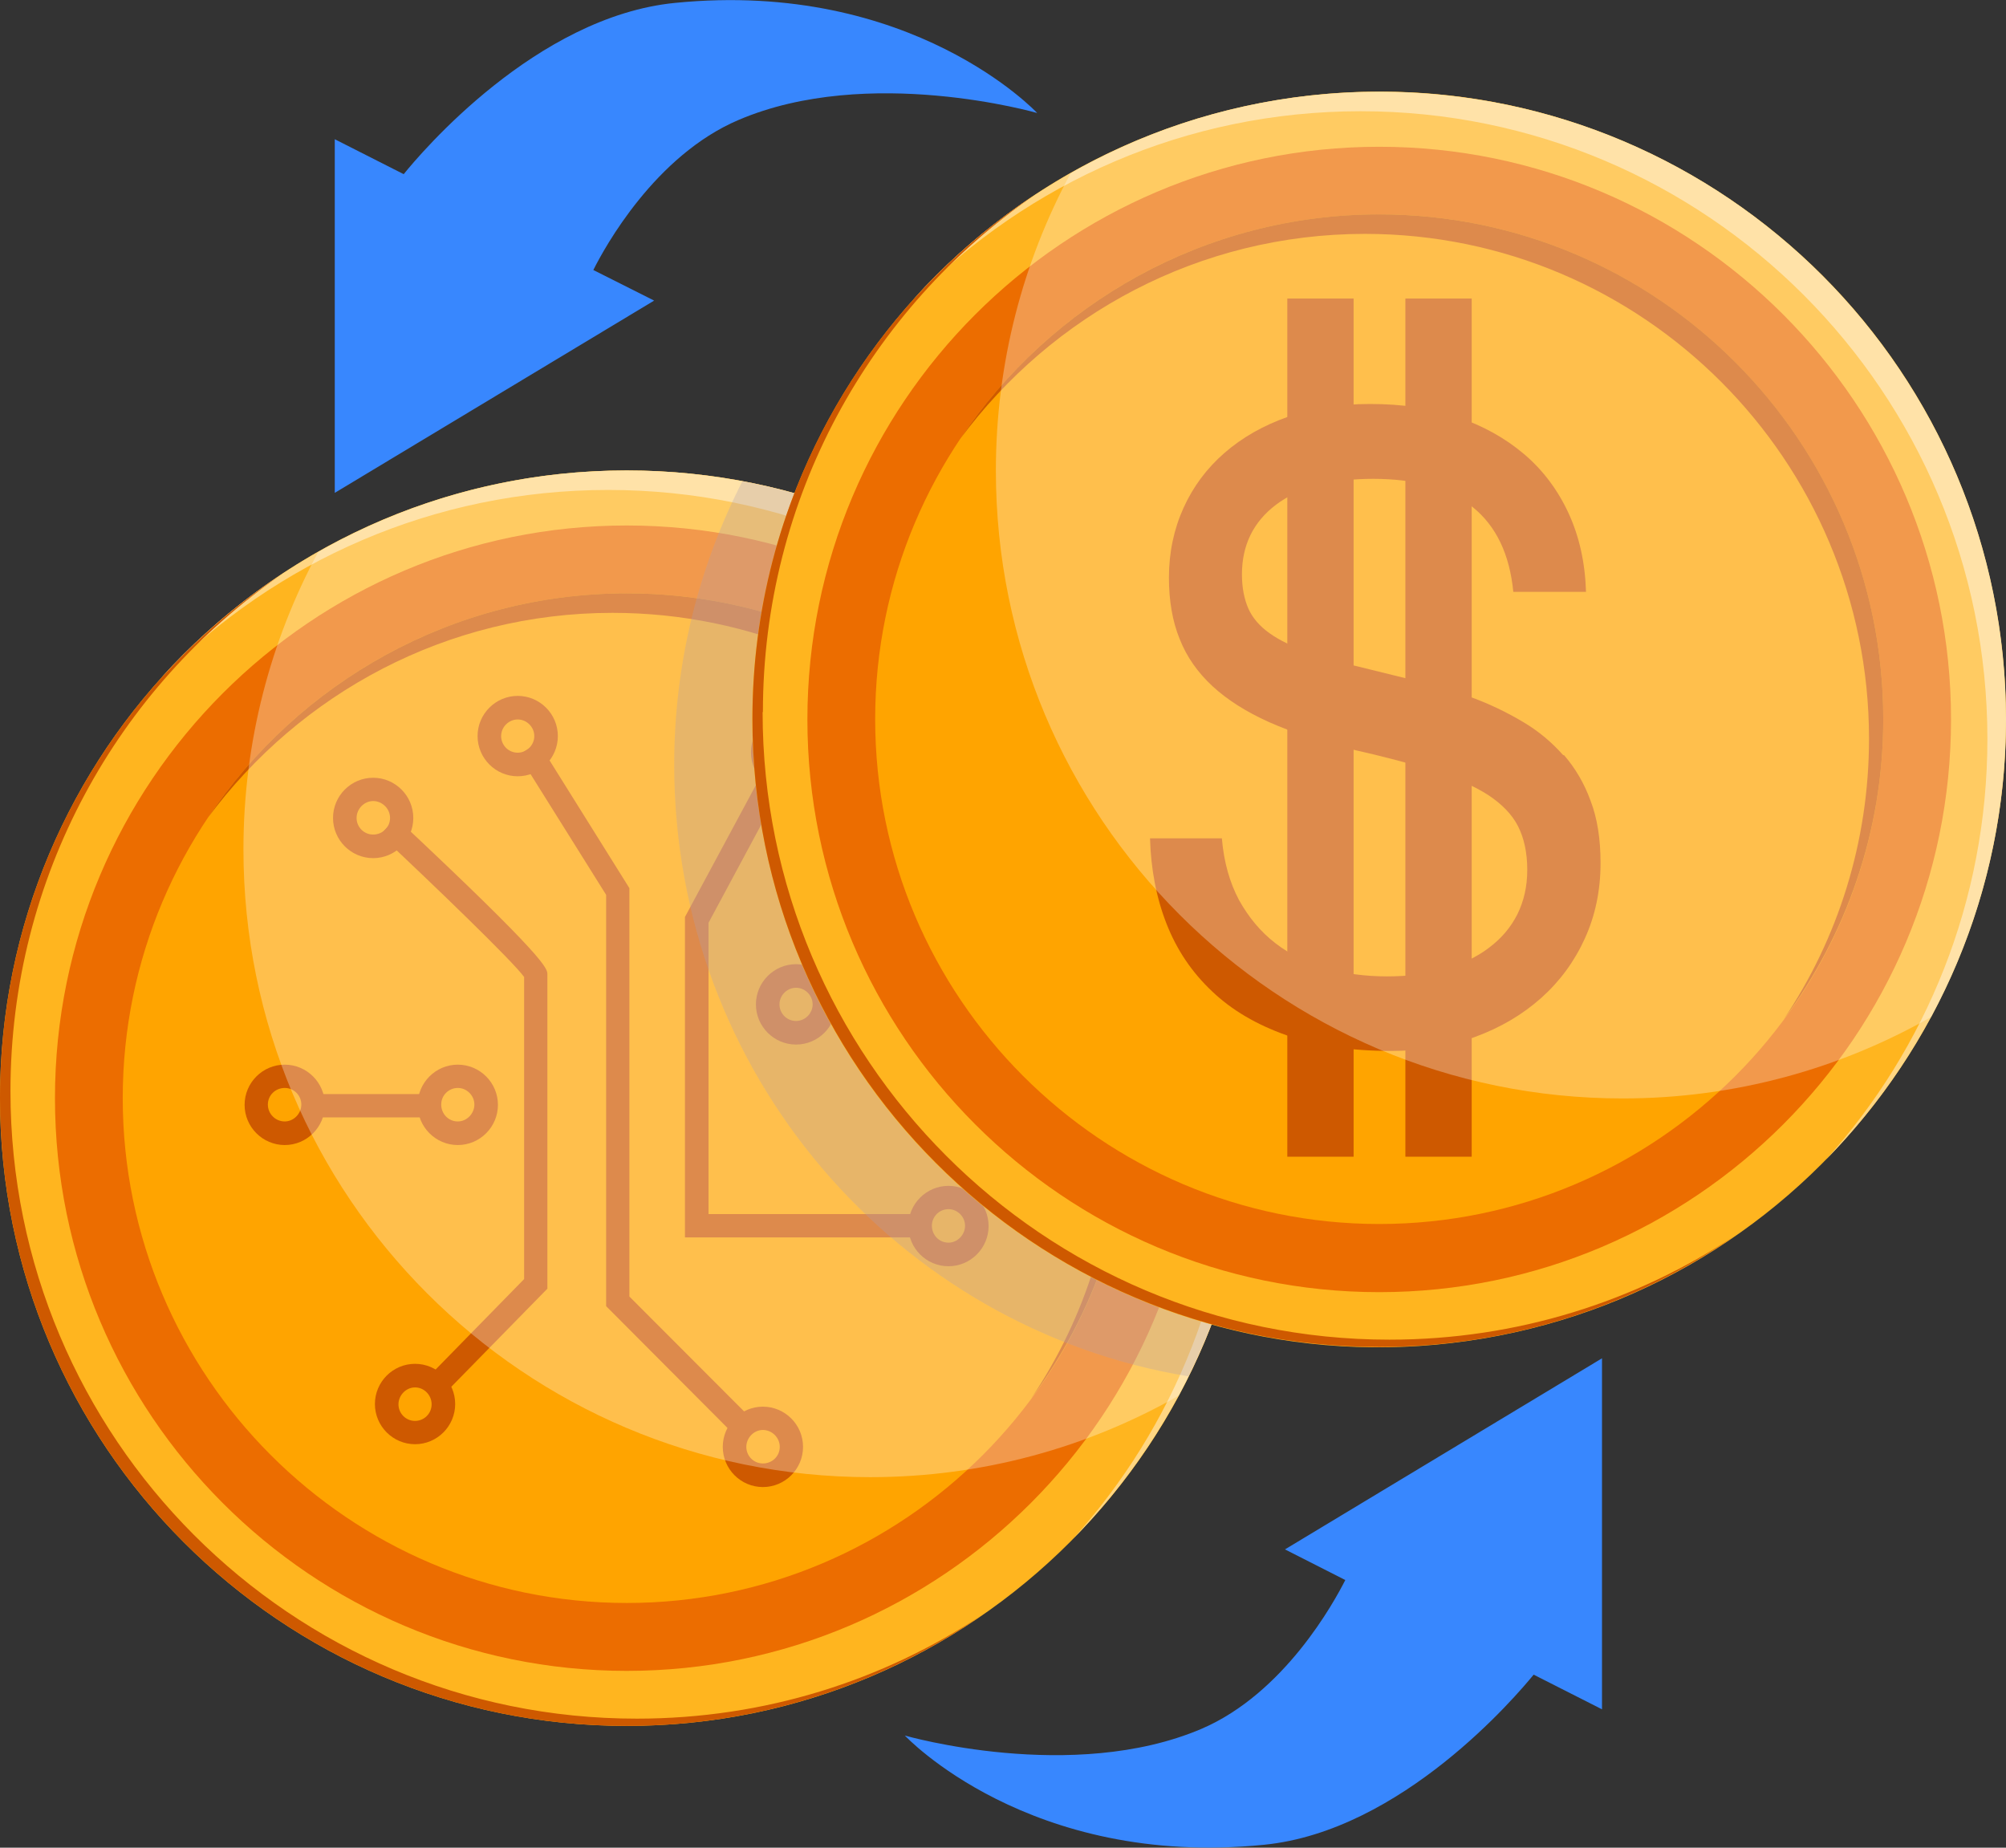
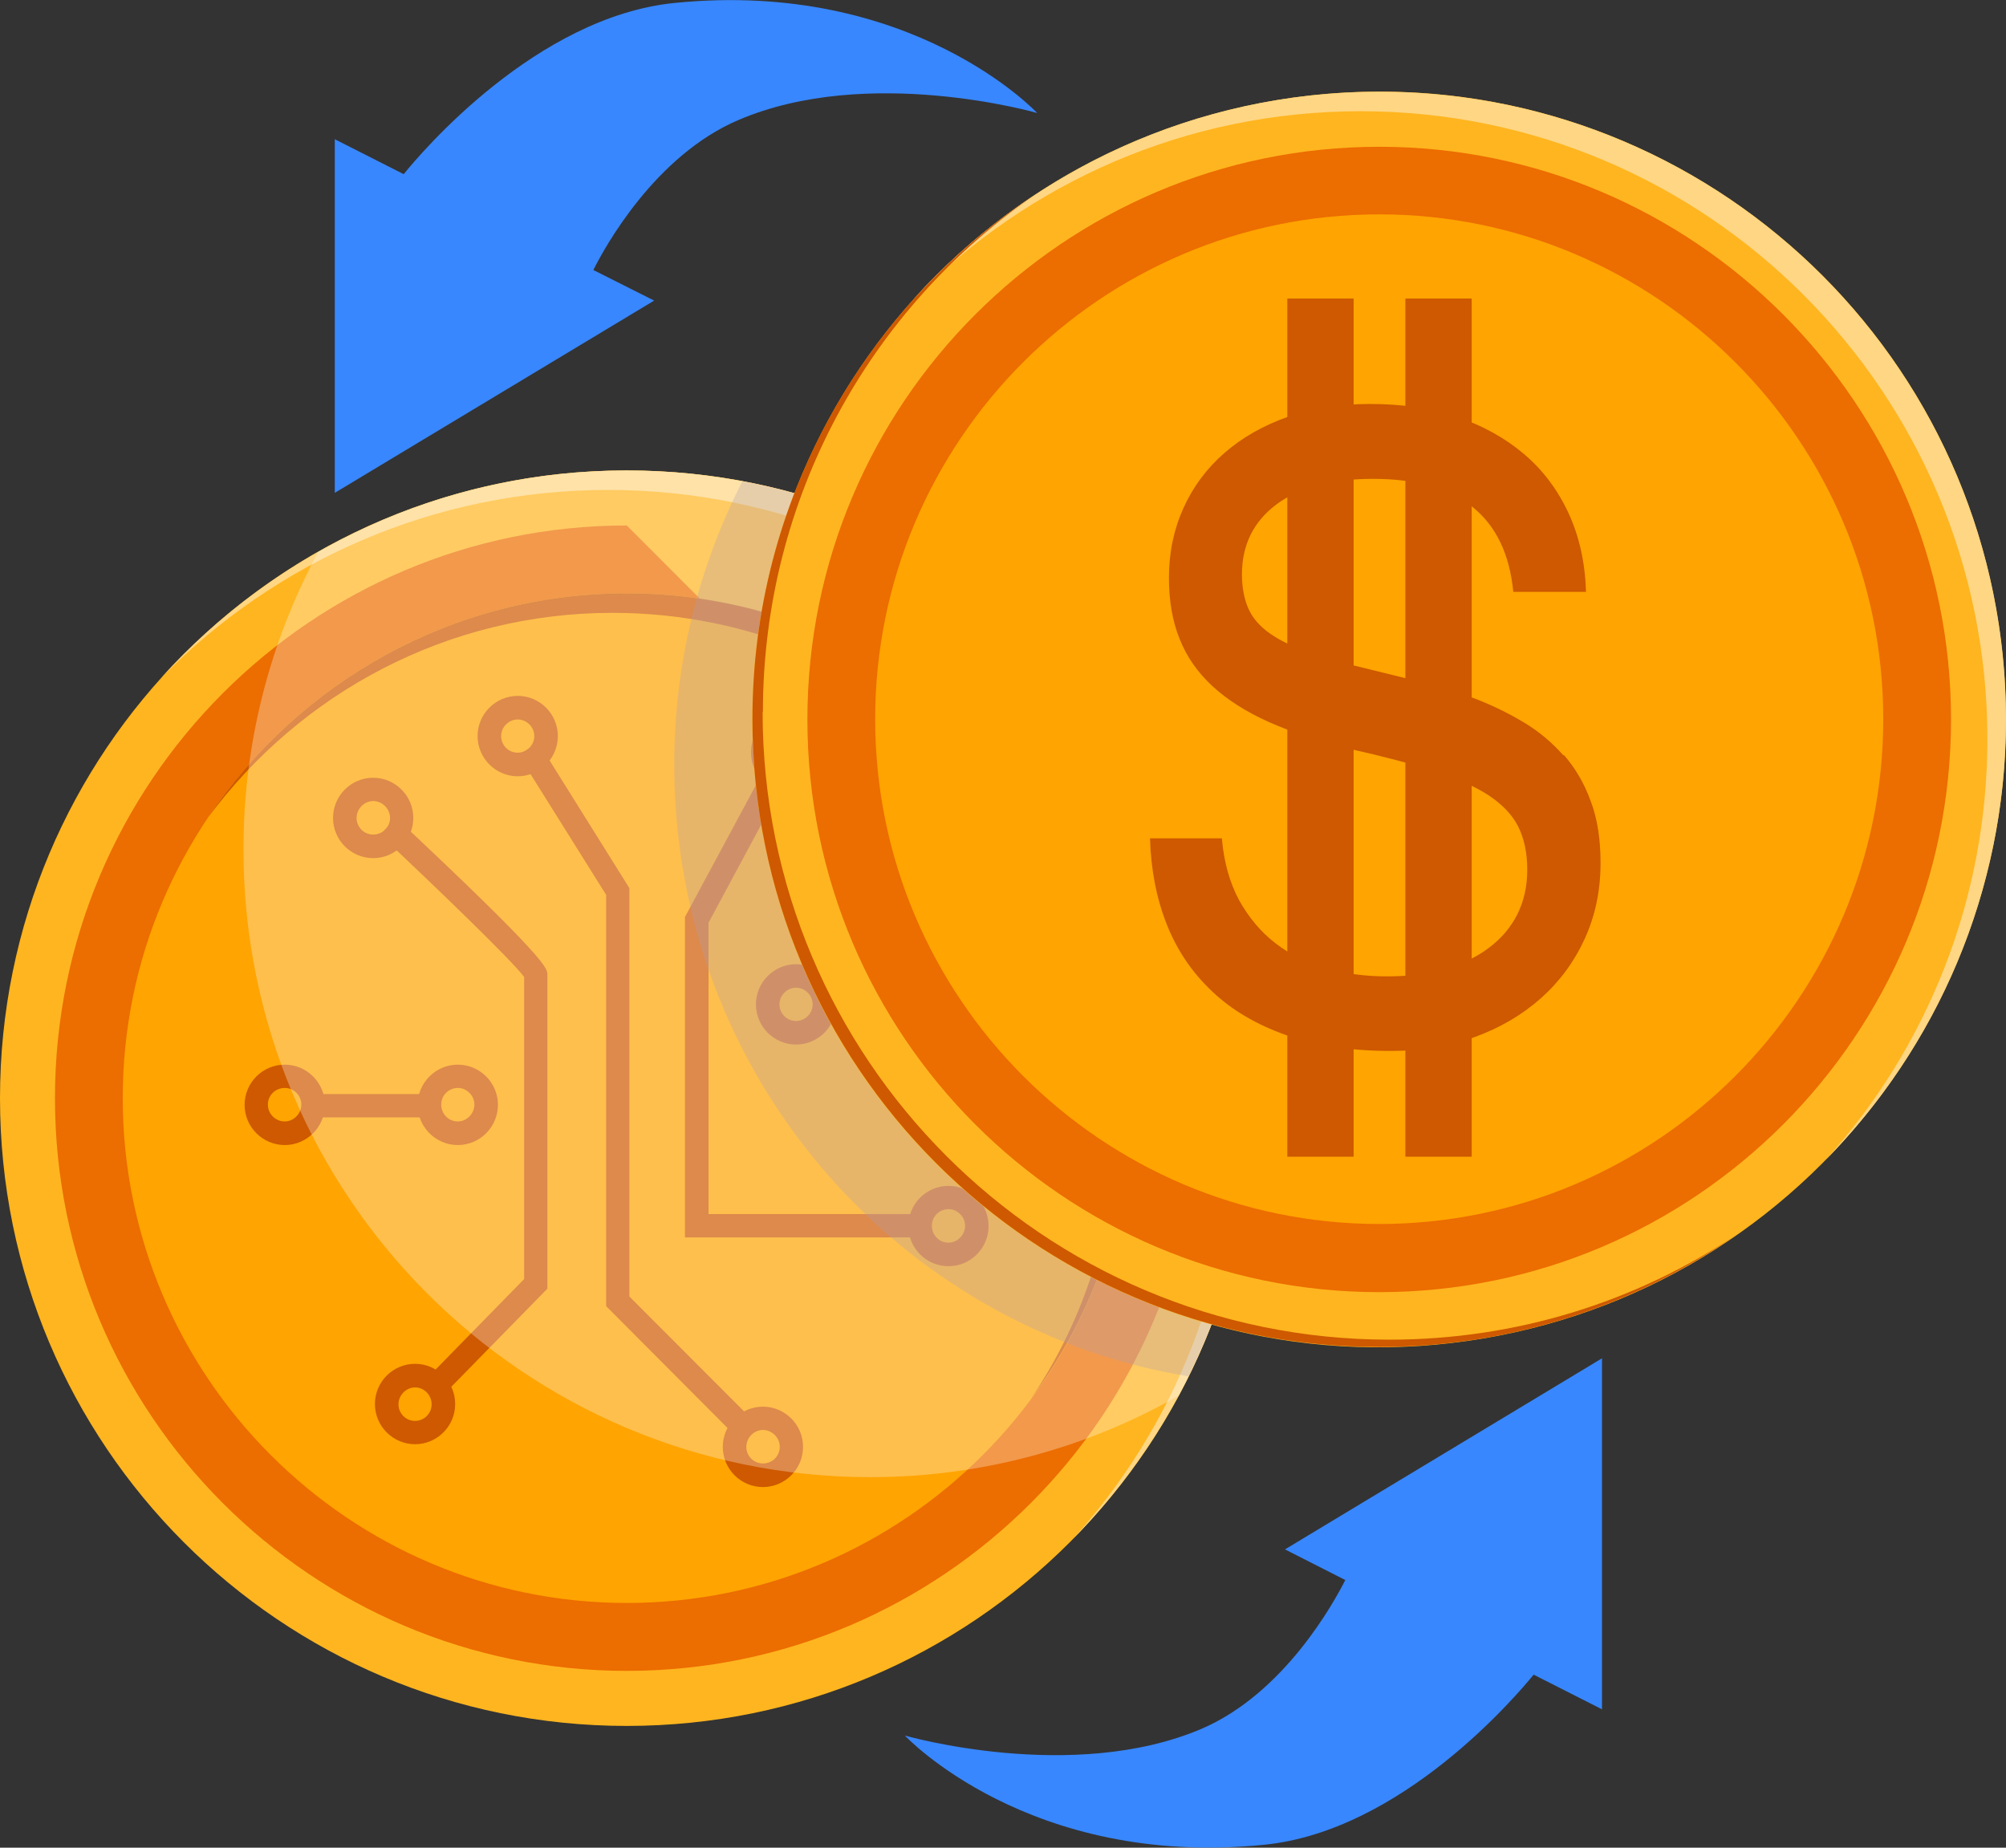
<svg xmlns="http://www.w3.org/2000/svg" width="152" height="140" viewBox="0 0 152 140" fill="none">
  <rect x="0" y="0" width="152" height="140" fill="#333333" stroke="none" />
  <g clip-path="url(#clip0_9165_44876)">
    <path d="M47.493 130.773C73.723 130.773 94.986 109.478 94.986 83.209C94.986 56.94 73.723 35.645 47.493 35.645C21.263 35.645 0 56.94 0 83.209C0 109.478 21.263 130.773 47.493 130.773Z" fill="#FFB51F" />
-     <path d="M47.493 39.816C23.603 39.816 4.165 59.283 4.165 83.209C4.165 107.135 23.603 126.602 47.493 126.602C71.383 126.602 90.821 107.135 90.821 83.209C90.821 59.283 71.383 39.816 47.493 39.816Z" fill="#EC6D00" />
+     <path d="M47.493 39.816C23.603 39.816 4.165 59.283 4.165 83.209C4.165 107.135 23.603 126.602 47.493 126.602C71.383 126.602 90.821 107.135 90.821 83.209Z" fill="#EC6D00" />
    <path d="M47.493 44.957C26.424 44.957 9.3 62.129 9.3 83.207C9.3 104.285 26.446 121.457 47.493 121.457C68.54 121.457 85.686 104.285 85.686 83.207C85.686 62.129 68.54 44.957 47.493 44.957Z" fill="#FFA400" />
    <path d="M47.691 67.294L40.793 56.258L39.295 57.207L45.928 67.801V98.966L56 109.075L57.256 107.817L47.691 98.238V67.294Z" fill="#CE5900" />
    <path d="M30.017 61.953L28.804 63.255C32.926 67.118 38.876 72.856 39.714 74.026V96.915L32.22 104.573L33.477 105.809L41.477 97.643V73.828C41.477 73.386 41.477 72.702 30.017 61.975V61.953Z" fill="#CE5900" />
    <path d="M32.529 82.898H22.942V84.664H32.529V82.898Z" fill="#CE5900" />
    <path d="M53.686 69.92L59.901 58.354L58.336 57.516L51.901 69.478V93.757H70.479V91.991H53.686V69.92Z" fill="#CE5900" />
    <path d="M72.022 75.195H62.479V76.961H72.022V75.195Z" fill="#CE5900" />
    <path d="M28.276 58.93C26.601 58.93 25.234 60.298 25.234 61.976C25.234 63.653 26.601 65.021 28.276 65.021C29.95 65.021 31.317 63.653 31.317 61.976C31.317 60.298 29.95 58.93 28.276 58.93ZM28.276 63.234C27.57 63.234 27.019 62.66 27.019 61.976C27.019 61.291 27.592 60.695 28.276 60.695C28.959 60.695 29.554 61.269 29.554 61.976C29.554 62.682 28.981 63.234 28.276 63.234Z" fill="#CE5900" />
    <path d="M31.449 103.336C29.774 103.336 28.408 104.704 28.408 106.382C28.408 108.059 29.774 109.428 31.449 109.428C33.124 109.428 34.49 108.059 34.49 106.382C34.49 104.704 33.124 103.336 31.449 103.336ZM31.449 107.662C30.744 107.662 30.193 107.088 30.193 106.404C30.193 105.72 30.766 105.124 31.449 105.124C32.132 105.124 32.705 105.698 32.705 106.404C32.705 107.11 32.132 107.662 31.449 107.662Z" fill="#CE5900" />
    <path d="M21.576 80.668C19.901 80.668 18.534 82.036 18.534 83.714C18.534 85.391 19.901 86.76 21.576 86.76C23.251 86.76 24.617 85.391 24.617 83.714C24.617 82.036 23.251 80.668 21.576 80.668ZM21.576 84.972C20.87 84.972 20.297 84.398 20.297 83.692C20.297 82.986 20.87 82.434 21.576 82.434C22.281 82.434 22.832 83.008 22.832 83.692C22.832 84.376 22.259 84.972 21.576 84.972Z" fill="#CE5900" />
    <path d="M34.689 80.668C33.014 80.668 31.647 82.036 31.647 83.714C31.647 85.391 33.014 86.76 34.689 86.76C36.364 86.76 37.73 85.391 37.73 83.714C37.73 82.036 36.364 80.668 34.689 80.668ZM34.689 84.972C33.983 84.972 33.432 84.398 33.432 83.692C33.432 82.986 34.005 82.434 34.689 82.434C35.372 82.434 35.945 83.008 35.945 83.692C35.945 84.376 35.372 84.972 34.689 84.972Z" fill="#CE5900" />
    <path d="M57.807 106.582C56.132 106.582 54.766 107.95 54.766 109.628C54.766 111.305 56.132 112.674 57.807 112.674C59.482 112.674 60.849 111.305 60.849 109.628C60.849 107.95 59.482 106.582 57.807 106.582ZM57.807 110.886C57.102 110.886 56.551 110.312 56.551 109.628C56.551 108.944 57.124 108.348 57.807 108.348C58.49 108.348 59.085 108.922 59.085 109.628C59.085 110.334 58.512 110.886 57.807 110.886Z" fill="#CE5900" />
    <path d="M71.868 89.852C70.193 89.852 68.826 91.22 68.826 92.897C68.826 94.575 70.193 95.943 71.868 95.943C73.543 95.943 74.909 94.575 74.909 92.897C74.909 91.22 73.543 89.852 71.868 89.852ZM71.868 94.156C71.162 94.156 70.612 93.582 70.612 92.875C70.612 92.169 71.184 91.617 71.868 91.617C72.551 91.617 73.124 92.191 73.124 92.875C73.124 93.56 72.551 94.156 71.868 94.156Z" fill="#CE5900" />
    <path d="M73.41 73.055C71.736 73.055 70.369 74.423 70.369 76.101C70.369 77.778 71.736 79.146 73.41 79.146C75.085 79.146 76.452 77.778 76.452 76.101C76.452 74.423 75.085 73.055 73.41 73.055ZM73.41 77.359C72.705 77.359 72.154 76.785 72.154 76.101C72.154 75.416 72.727 74.843 73.41 74.843C74.094 74.843 74.689 75.416 74.689 76.101C74.689 76.785 74.116 77.359 73.41 77.359Z" fill="#CE5900" />
    <path d="M59.945 53.961C58.27 53.961 56.904 55.329 56.904 57.007C56.904 58.684 58.27 60.053 59.945 60.053C61.62 60.053 62.986 58.684 62.986 57.007C62.986 55.329 61.62 53.961 59.945 53.961ZM59.945 58.265C59.24 58.265 58.667 57.691 58.667 57.007C58.667 56.323 59.24 55.727 59.945 55.727C60.65 55.727 61.201 56.3 61.201 57.007C61.201 57.713 60.628 58.265 59.945 58.265Z" fill="#CE5900" />
    <path d="M39.229 52.727C37.554 52.727 36.187 54.095 36.187 55.772C36.187 57.45 37.554 58.818 39.229 58.818C40.904 58.818 42.27 57.45 42.27 55.772C42.27 54.095 40.904 52.727 39.229 52.727ZM39.229 57.031C38.523 57.031 37.972 56.457 37.972 55.772C37.972 55.088 38.545 54.514 39.229 54.514C39.912 54.514 40.485 55.088 40.485 55.772C40.485 56.457 39.912 57.031 39.229 57.031Z" fill="#CE5900" />
    <path d="M60.319 73.055C58.645 73.055 57.278 74.423 57.278 76.101C57.278 77.778 58.645 79.146 60.319 79.146C61.995 79.146 63.361 77.778 63.361 76.101C63.361 74.423 61.995 73.055 60.319 73.055ZM60.319 77.359C59.614 77.359 59.063 76.785 59.063 76.101C59.063 75.416 59.636 74.843 60.319 74.843C61.003 74.843 61.576 75.416 61.576 76.101C61.576 76.785 61.003 77.359 60.319 77.359Z" fill="#CE5900" />
    <path d="M47.493 35.645C33.521 35.645 20.959 41.692 12.253 51.315C20.87 42.553 32.837 37.123 46.083 37.123C72.308 37.123 93.576 58.422 93.576 84.688C93.576 96.959 88.926 108.15 81.322 116.581C89.763 107.995 94.986 96.209 94.986 83.209C94.986 56.944 73.719 35.645 47.493 35.645Z" fill="#FFD683" />
    <path d="M47.493 44.957C34.292 44.957 22.612 51.711 15.758 61.952C22.722 52.55 33.851 46.436 46.413 46.436C67.482 46.436 84.606 63.608 84.606 84.686C84.606 92.543 82.226 99.871 78.149 105.941C82.865 99.584 85.686 91.727 85.686 83.207C85.686 62.107 68.54 44.957 47.493 44.957Z" fill="#CE5900" />
    <g style="mix-blend-mode:soft-light" opacity="0.3">
      <path d="M47.493 35.645C38.986 35.645 31.008 37.896 24.11 41.825C20.496 48.534 18.446 56.193 18.446 64.36C18.446 90.625 39.714 111.924 65.939 111.924C74.446 111.924 82.424 109.673 89.322 105.744C92.937 99.034 94.986 91.375 94.986 83.209C94.986 56.944 73.719 35.645 47.493 35.645Z" fill="white" />
    </g>
-     <path d="M0.793 82.678C0.793 66.434 8.926 52.087 21.333 43.523C8.485 52.021 0 66.61 0 83.208C0 109.473 21.267 130.772 47.493 130.772C57.499 130.772 66.777 127.66 74.424 122.363C66.931 127.329 57.939 130.221 48.264 130.221C22.061 130.243 0.793 108.944 0.793 82.678Z" fill="#CE5900" />
    <g style="mix-blend-mode:multiply" opacity="0.3">
      <path d="M56.242 36.483C52.959 42.928 51.085 50.212 51.085 57.937C51.085 81.31 67.967 100.645 90.05 104.287C93.201 97.93 94.986 90.779 94.986 83.186C94.986 59.923 78.281 40.588 56.242 36.461V36.483Z" fill="#B09FB0" />
    </g>
    <path d="M112.374 101.419C138.24 97.057 155.683 72.52 151.335 46.615C146.987 20.709 122.494 3.245 96.628 7.606C70.762 11.968 53.319 36.505 57.667 62.41C62.016 88.316 86.509 105.78 112.374 101.419Z" fill="#FFB51F" />
    <path d="M104.507 11.121C80.617 11.121 61.179 30.588 61.179 54.514C61.179 78.439 80.617 97.906 104.507 97.906C128.397 97.906 147.835 78.439 147.835 54.514C147.835 30.588 128.397 11.121 104.507 11.121Z" fill="#EC6D00" />
    <path d="M104.507 16.242C83.438 16.242 66.314 33.414 66.314 54.492C66.314 75.571 83.46 92.742 104.507 92.742C125.554 92.742 142.7 75.571 142.7 54.492C142.7 33.414 125.554 16.242 104.507 16.242Z" fill="#FFA400" />
    <path d="M104.507 6.949C90.534 6.949 77.972 12.997 69.267 22.62C77.884 13.858 89.851 8.428 103.096 8.428C129.322 8.428 150.59 29.727 150.59 55.992C150.59 68.264 145.939 79.454 138.336 87.886C146.777 79.3 152 67.514 152 54.514C152 28.248 130.733 6.949 104.507 6.949Z" fill="#FFD683" />
-     <path d="M104.507 16.242C91.306 16.242 79.625 22.996 72.771 33.237C79.735 23.835 90.865 17.721 103.427 17.721C124.496 17.721 141.62 34.893 141.62 55.971C141.62 63.828 139.24 71.156 135.162 77.226C139.879 70.869 142.7 63.012 142.7 54.492C142.7 33.392 125.554 16.242 104.507 16.242Z" fill="#CE5900" />
    <path d="M57.807 53.964C57.807 37.719 65.939 23.372 78.347 14.809C65.499 23.328 57.014 37.917 57.014 54.493C57.014 80.758 78.281 102.058 104.507 102.058C114.512 102.058 123.791 98.945 131.438 93.648C123.945 98.614 114.953 101.506 105.278 101.506C79.052 101.506 57.785 80.207 57.785 53.941L57.807 53.964Z" fill="#CE5900" />
    <path d="M118.457 57.228C117.598 56.257 116.606 55.418 115.46 54.734C114.314 54.049 113.102 53.453 111.846 52.968C110.567 52.482 109.267 52.063 107.901 51.732C106.556 51.401 105.234 51.07 103.956 50.761C102.083 50.319 100.496 49.878 99.24 49.436C97.983 49.017 96.97 48.532 96.198 47.98C95.449 47.45 94.898 46.81 94.589 46.104C94.281 45.397 94.105 44.536 94.105 43.521C94.105 41.314 94.964 39.548 96.683 38.246C98.402 36.944 100.848 36.282 104.044 36.282C110.567 36.282 114.116 39.151 114.667 44.846H120.176C120.11 42.638 119.669 40.652 118.854 38.886C118.038 37.12 116.914 35.62 115.482 34.406C114.049 33.192 112.353 32.243 110.369 31.581C108.408 30.918 106.204 30.609 103.802 30.609C101.532 30.609 99.46 30.94 97.587 31.581C95.713 32.243 94.127 33.148 92.782 34.317C91.438 35.487 90.402 36.878 89.675 38.489C88.948 40.1 88.573 41.866 88.573 43.764C88.573 45.508 88.837 47.075 89.388 48.421C89.917 49.767 90.755 50.959 91.879 51.997C93.003 53.034 94.435 53.939 96.154 54.712C97.895 55.484 99.967 56.168 102.369 56.764C104.837 57.316 106.931 57.868 108.628 58.42C110.325 58.949 111.713 59.567 112.749 60.229C113.785 60.914 114.556 61.686 115.019 62.591C115.482 63.496 115.724 64.6 115.724 65.902C115.724 67.204 115.46 68.286 114.975 69.279C114.468 70.272 113.763 71.111 112.815 71.817C111.89 72.523 110.766 73.053 109.465 73.428C108.165 73.803 106.711 73.98 105.102 73.98C103.493 73.98 101.906 73.781 100.474 73.362C99.041 72.943 97.741 72.325 96.639 71.464C95.515 70.603 94.611 69.499 93.884 68.197C93.179 66.873 92.738 65.328 92.584 63.518H87.14C87.207 65.88 87.625 68.043 88.397 70.007C89.168 71.972 90.314 73.671 91.835 75.106C93.333 76.54 95.228 77.644 97.477 78.439C99.724 79.233 102.369 79.63 105.388 79.63C107.68 79.63 109.818 79.277 111.757 78.571C113.697 77.865 115.372 76.871 116.782 75.613C118.193 74.355 119.295 72.854 120.088 71.111C120.881 69.367 121.278 67.469 121.278 65.394C121.278 63.584 121.036 62.017 120.529 60.693C120.044 59.347 119.361 58.199 118.501 57.206L118.457 57.228Z" fill="#CE5900" />
    <path d="M102.567 22.621H97.543V87.644H102.567V22.621Z" fill="#CE5900" />
    <path d="M111.515 22.621H106.49V87.644H111.515V22.621Z" fill="#CE5900" />
    <g style="mix-blend-mode:soft-light" opacity="0.3">
-       <path d="M104.507 6.949C96 6.949 88.022 9.201 81.124 13.129C77.51 19.839 75.46 27.498 75.46 35.664C75.46 61.929 96.727 83.229 122.953 83.229C131.46 83.229 139.438 80.977 146.336 77.049C149.95 70.339 152 62.68 152 54.514C152 28.248 130.733 6.949 104.507 6.949Z" fill="white" />
-     </g>
+       </g>
    <path d="M101.95 119.692C101.091 121.392 97.322 128.3 91.041 130.993C81.256 135.165 68.562 131.501 68.562 131.501C68.562 131.501 77.95 141.565 95.78 139.778C106.226 138.74 114.909 128.477 116.209 126.888L121.388 129.514V102.918L97.366 117.397L101.928 119.714L101.95 119.692Z" fill="#3887FE" />
    <path d="M51.152 0.219C40.617 1.257 31.868 11.608 30.59 13.197L25.366 10.549V37.344L49.565 22.776L44.959 20.459C45.818 18.737 49.631 11.785 55.956 9.092C65.807 4.876 78.59 8.562 78.59 8.562C78.59 8.562 69.135 -1.568 51.152 0.219Z" fill="#3887FE" />
  </g>
  <defs>
    <clipPath id="clip0_9165_44876">
      <rect width="152" height="140" fill="white" />
    </clipPath>
  </defs>
</svg>